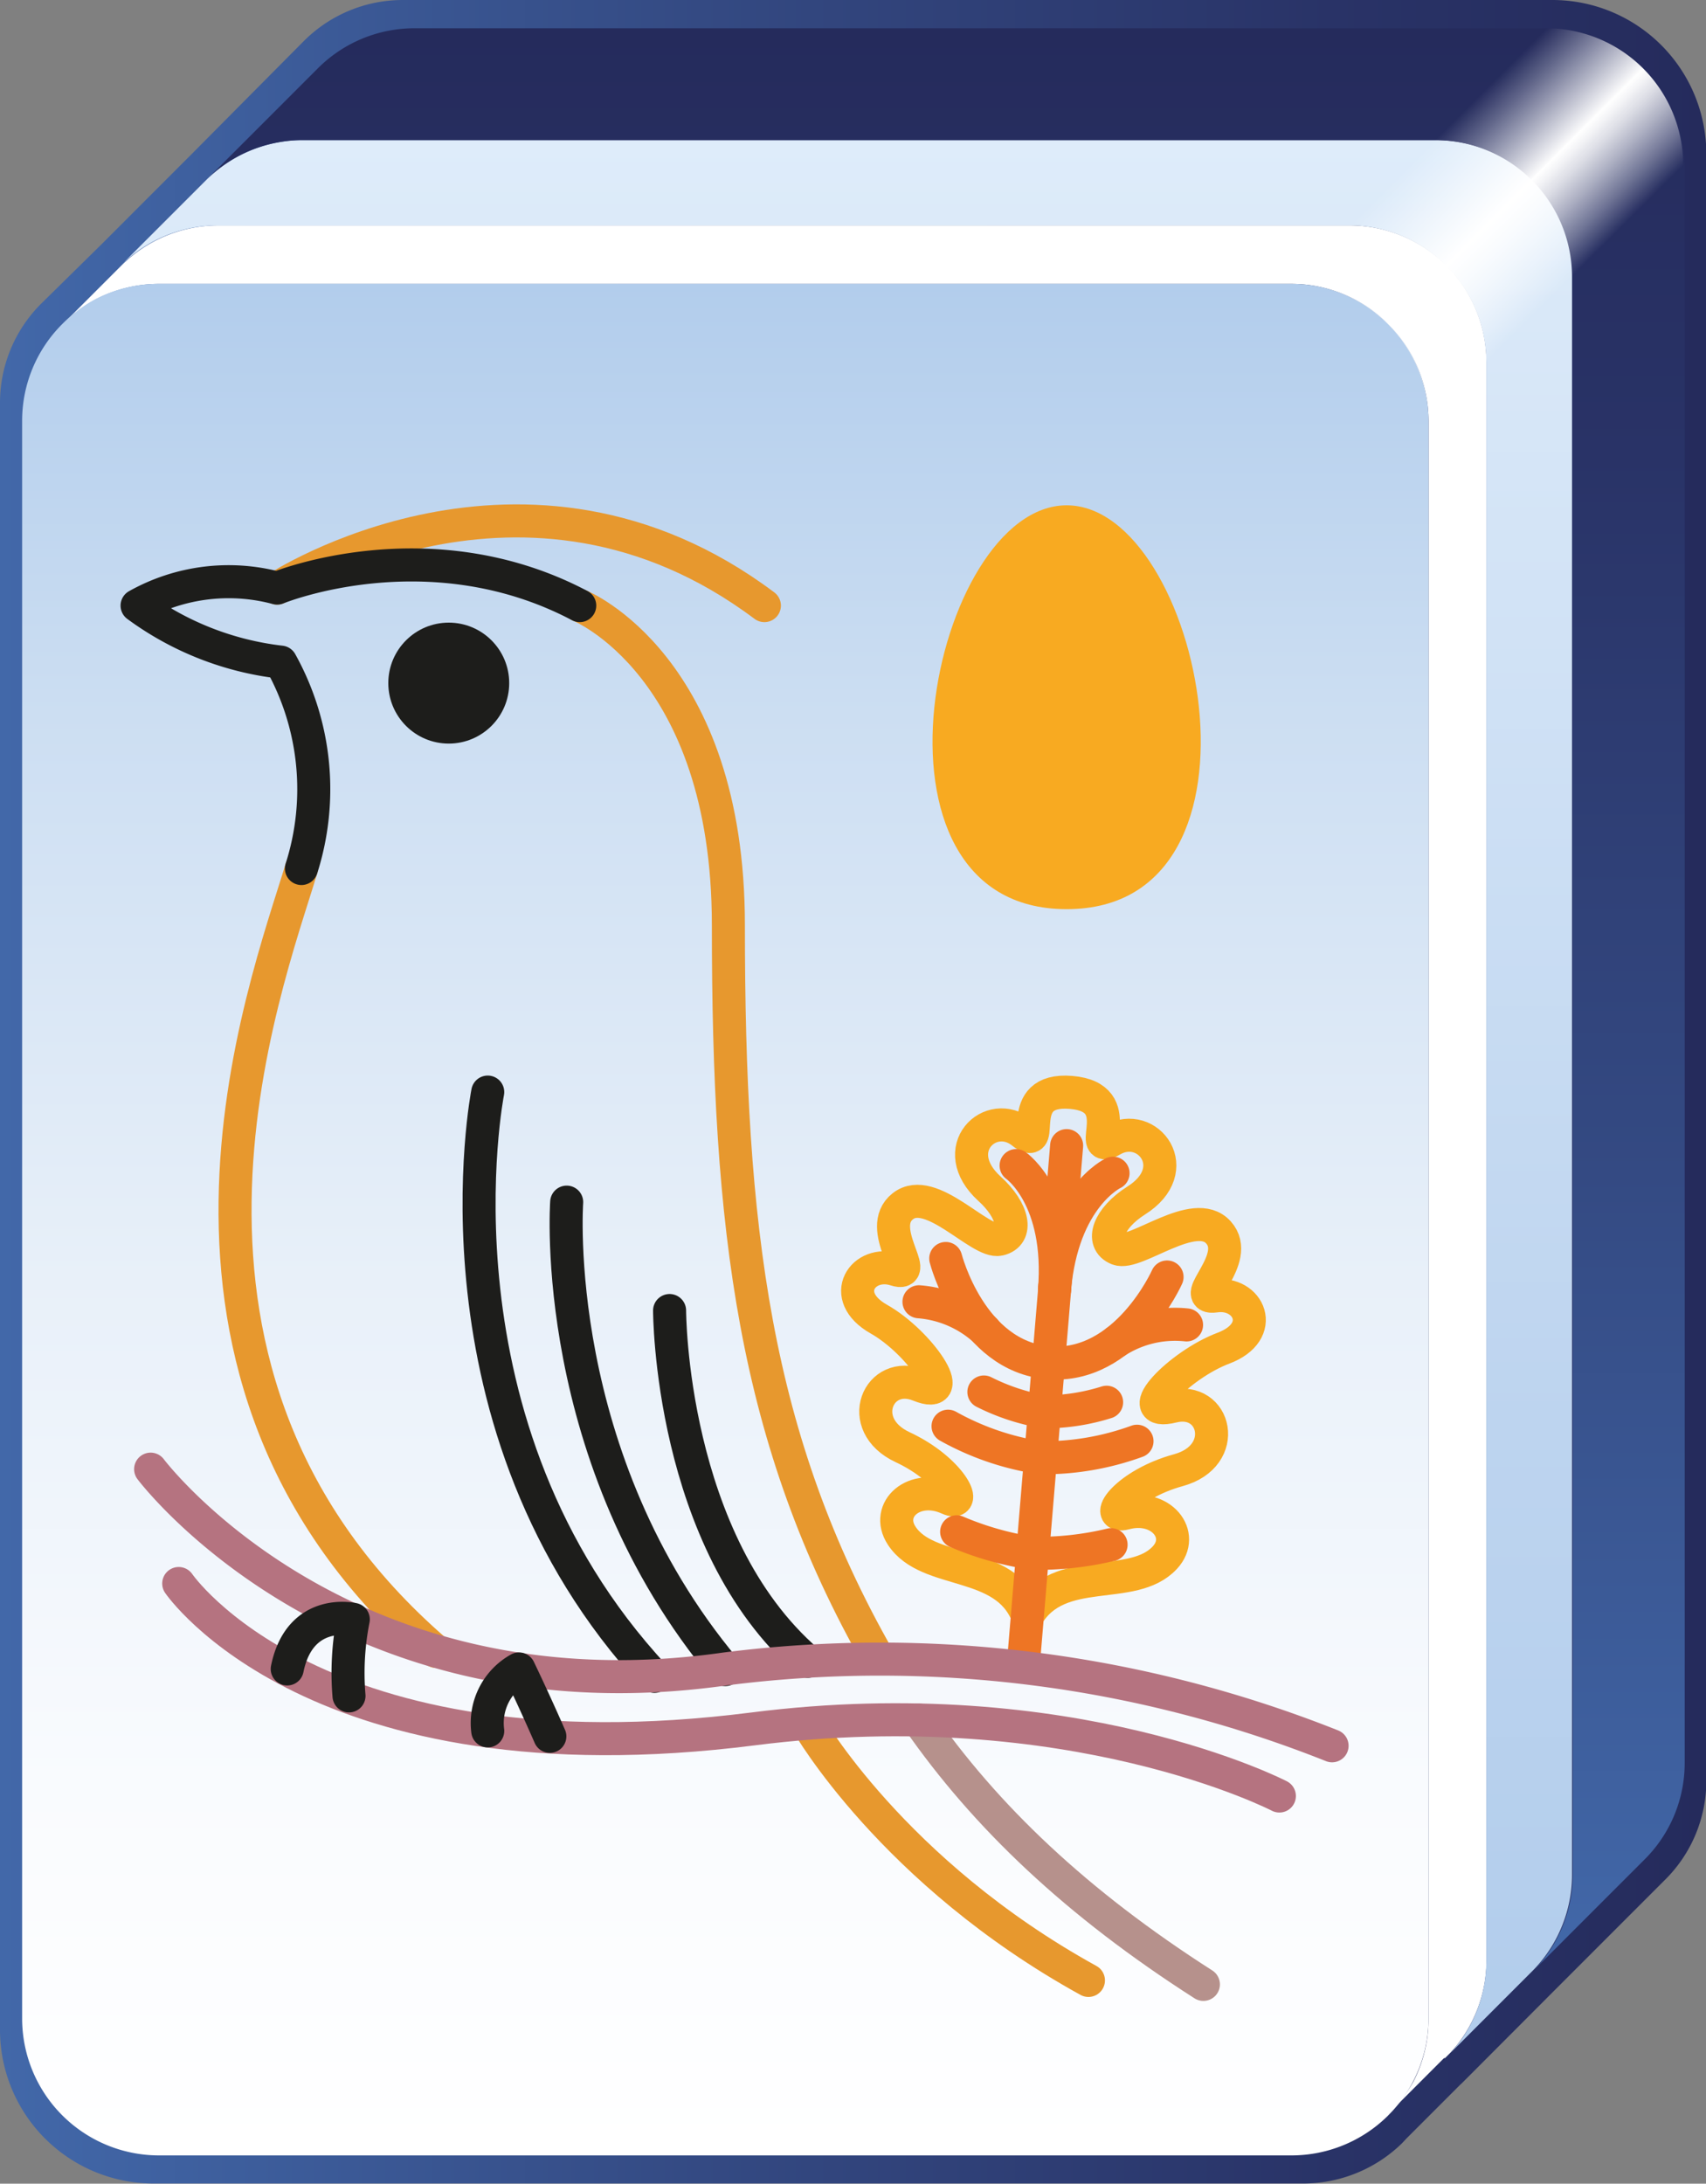
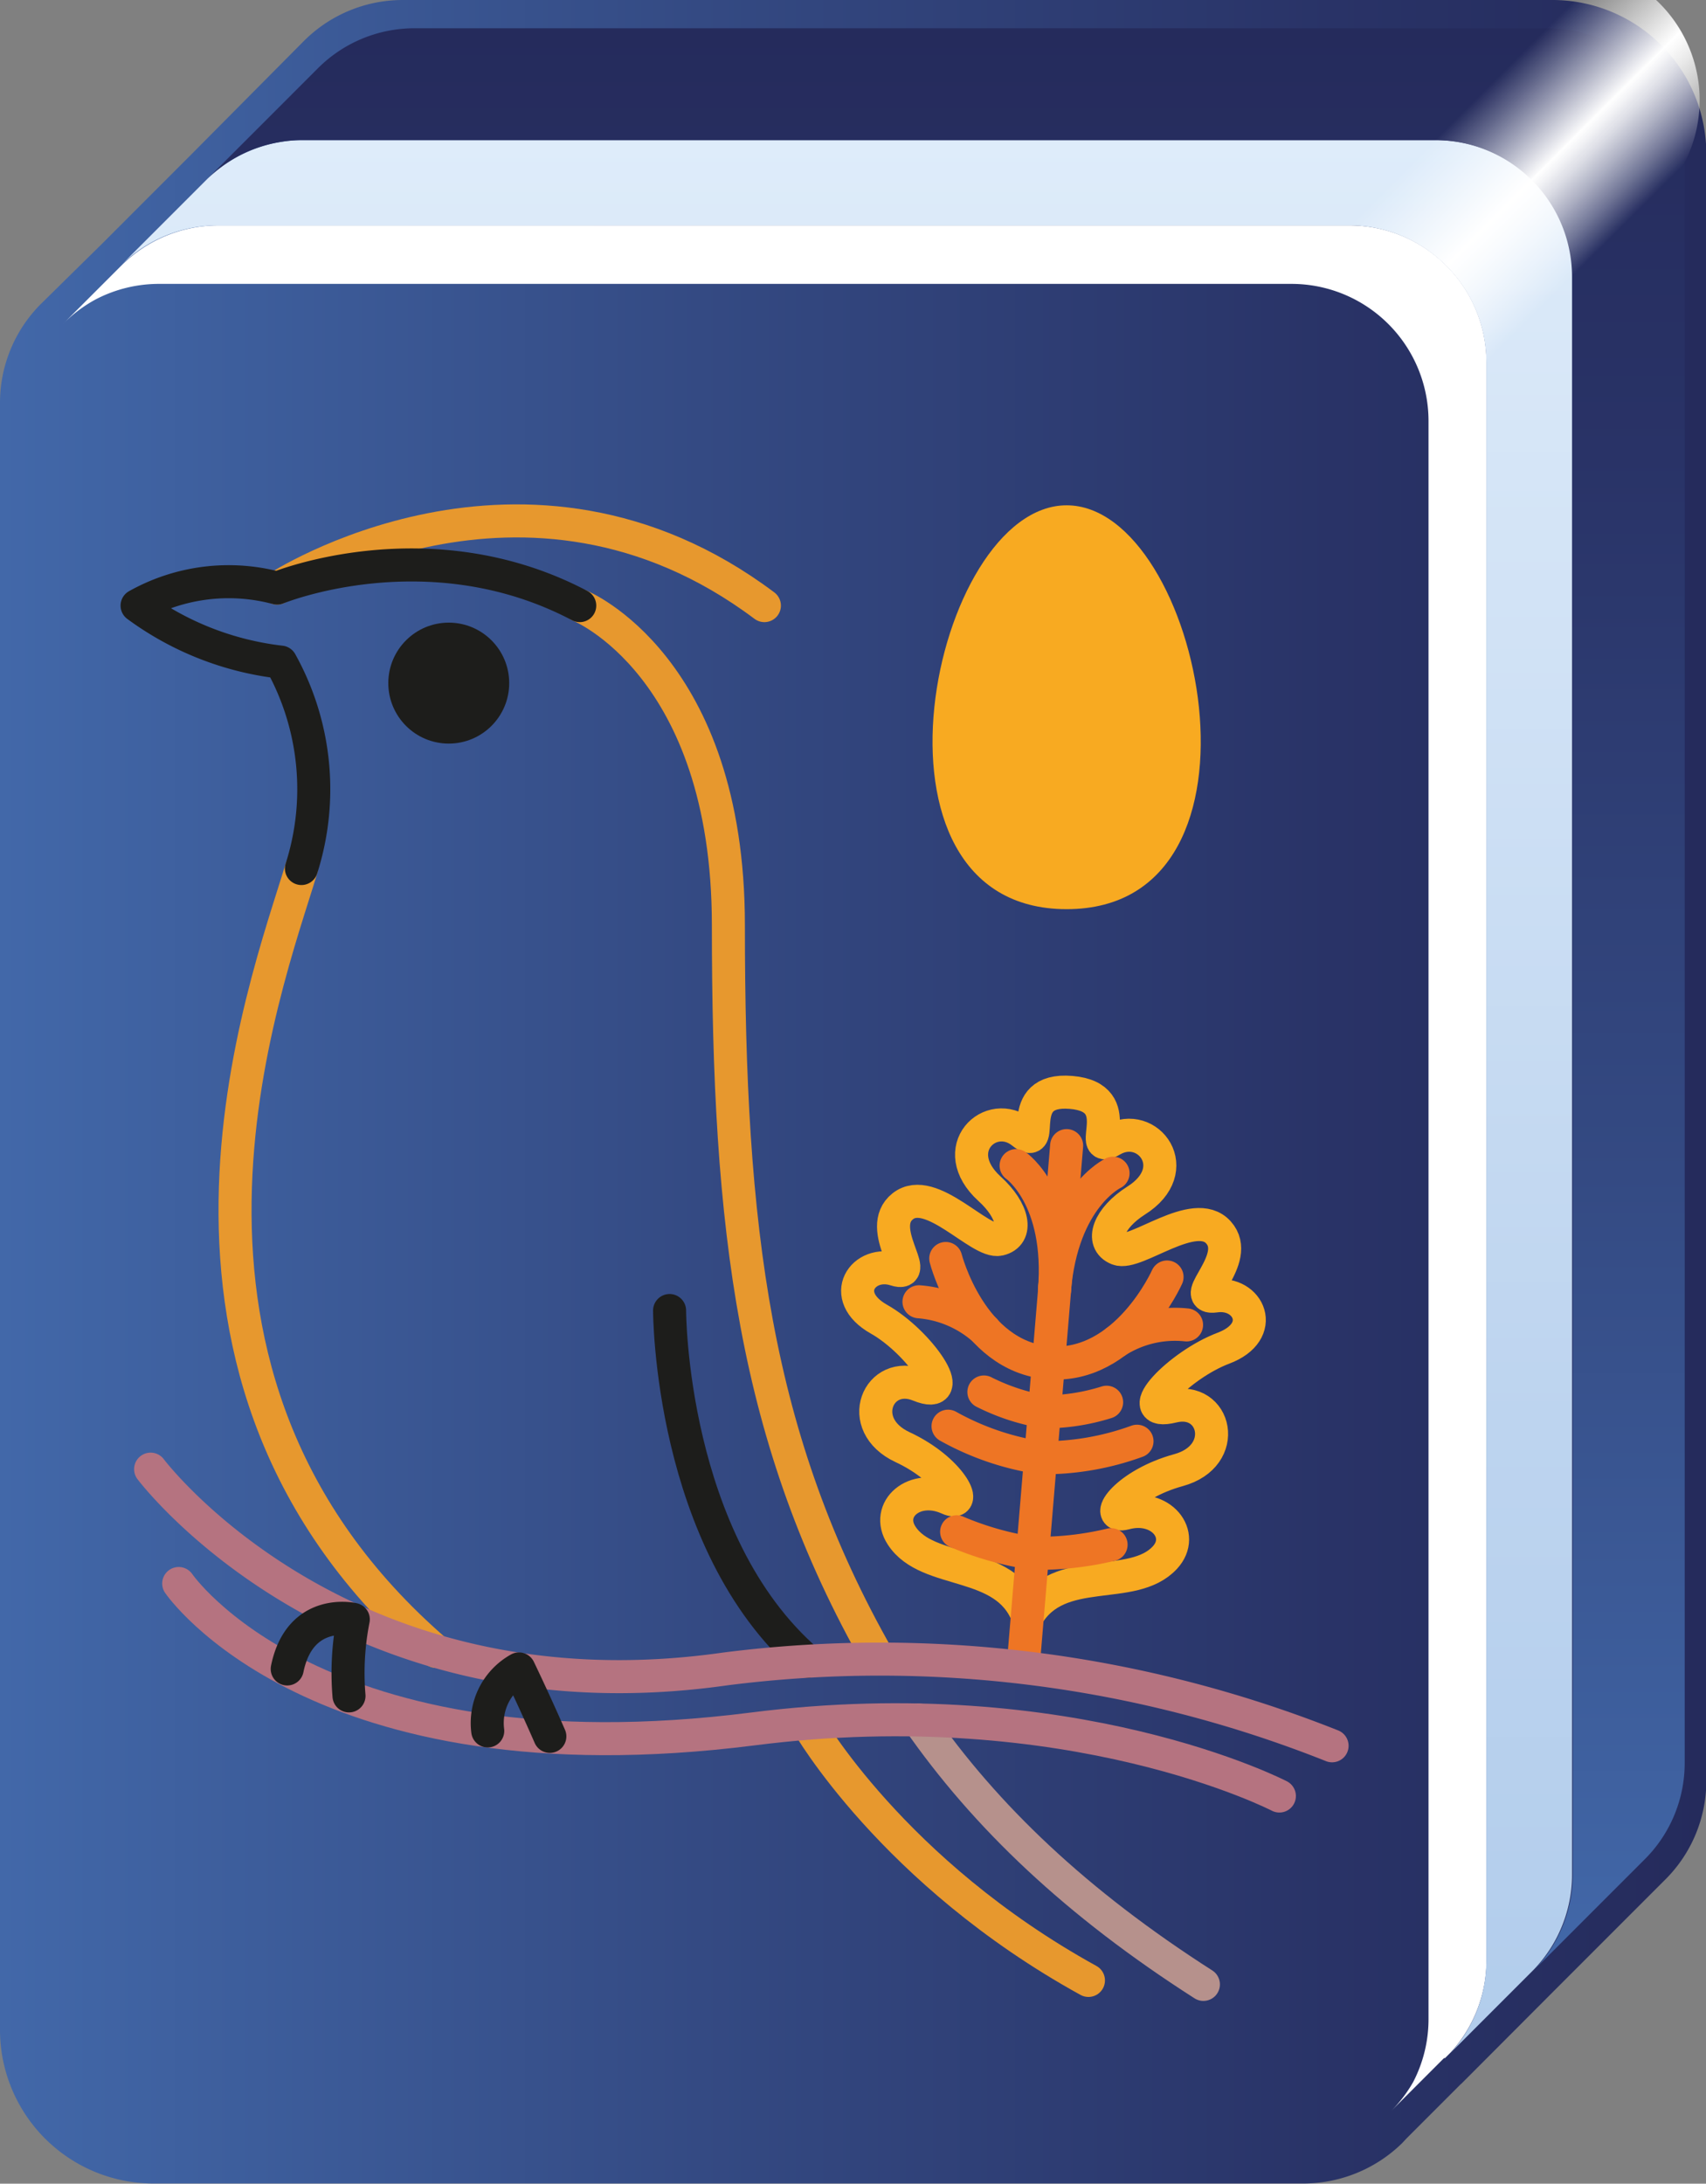
<svg xmlns="http://www.w3.org/2000/svg" xmlns:xlink="http://www.w3.org/1999/xlink" viewBox="0 0 103.29 132.15">
  <rect x="0" y="0" width="103.29" height="132.15" fill="#808080" stroke="none" />
  <defs>
    <style>
      .cls-1 {
        fill: url(#linear-gradient);
      }

      .cls-2 {
        fill: #fff;
      }

      .cls-3 {
        fill: url(#linear-gradient-2);
      }

      .cls-4 {
        fill: url(#linear-gradient-3);
      }

      .cls-5 {
        fill: url(#linear-gradient-4);
      }

      .cls-6 {
        fill: url(#linear-gradient-5);
      }

      .cls-10, .cls-11, .cls-12, .cls-7, .cls-8, .cls-9 {
        fill: none;
        stroke-width: 2px;
      }

      .cls-7 {
        stroke: #1d1d1b;
      }

      .cls-11, .cls-12, .cls-7, .cls-8, .cls-9 {
        stroke-linecap: round;
        stroke-linejoin: round;
      }

      .cls-8 {
        stroke: #e7982e;
      }

      .cls-9 {
        stroke: #b6918c;
      }

      .cls-10 {
        stroke: #f8aa21;
        stroke-miterlimit: 10;
      }

      .cls-11 {
        stroke: #ee7524;
      }

      .cls-12 {
        stroke: #b57380;
      }

      .cls-13 {
        fill: #1d1d1b;
      }

      .cls-14 {
        fill: #f8aa21;
      }
    </style>
    <linearGradient id="linear-gradient" y1="66.07" x2="103.29" y2="66.07" gradientUnits="userSpaceOnUse">
      <stop offset="0" stop-color="#4268a9" />
      <stop offset="0.41" stop-color="#344a83" />
      <stop offset="0.78" stop-color="#293367" />
      <stop offset="1" stop-color="#252b5c" />
    </linearGradient>
    <linearGradient id="linear-gradient-2" x1="43.91" y1="130.44" x2="43.91" y2="17.18" gradientUnits="userSpaceOnUse">
      <stop offset="0" stop-color="#fff" />
      <stop offset="0.2" stop-color="#f9fbfe" />
      <stop offset="0.47" stop-color="#e8f0f9" />
      <stop offset="0.77" stop-color="#ccdef2" />
      <stop offset="1" stop-color="#b2cdec" />
    </linearGradient>
    <linearGradient id="linear-gradient-3" x1="51.24" y1="8.48" x2="51.24" y2="124.21" gradientUnits="userSpaceOnUse">
      <stop offset="0" stop-color="#deecfa" />
      <stop offset="0.09" stop-color="#d9e8f8" />
      <stop offset="0.67" stop-color="#bdd4ef" />
      <stop offset="1" stop-color="#b2cdec" />
    </linearGradient>
    <linearGradient id="linear-gradient-4" x1="57.21" y1="119.24" x2="57.21" y2="1.71" xlink:href="#linear-gradient" />
    <linearGradient id="linear-gradient-5" x1="86.74" y1="8.59" x2="95.03" y2="16.89" gradientUnits="userSpaceOnUse">
      <stop offset="0" stop-color="#fff" stop-opacity="0" />
      <stop offset="0.15" stop-color="#fff" stop-opacity="0.28" />
      <stop offset="0.49" stop-color="#fff" stop-opacity="0.97" />
      <stop offset="0.5" stop-color="#fff" />
      <stop offset="0.54" stop-color="#fff" stop-opacity="0.95" />
      <stop offset="0.62" stop-color="#fff" stop-opacity="0.83" />
      <stop offset="0.73" stop-color="#fff" stop-opacity="0.62" />
      <stop offset="0.86" stop-color="#fff" stop-opacity="0.34" />
      <stop offset="1" stop-color="#fff" stop-opacity="0" />
    </linearGradient>
  </defs>
  <title>sd</title>
  <g id="Layer_2" data-name="Layer 2">
    <g id="Layer_1-2" data-name="Layer 1">
      <g>
        <g>
          <path class="cls-1" d="M94,0H24.39a8.46,8.46,0,0,0-6,2.49l-6.95,7-5.3,5.3L2.49,18.38a8.46,8.46,0,0,0-2.49,6v98.46a9.3,9.3,0,0,0,9.3,9.3H78.89a8.57,8.57,0,0,0,6-2.44l.27-.29,3.27-3.27.06-.05.35-.35,5.09-5.1,6.74-6.74.1-.1a8.43,8.43,0,0,0,2.54-6.06V9.32A9.32,9.32,0,0,0,94,0Z" />
          <g>
            <path class="cls-2" d="M90,21.93v96.68a8.26,8.26,0,0,1-2.17,5.6l-.34.34-.06,0-3.18,3.18A8.39,8.39,0,0,0,85.56,126a8.25,8.25,0,0,0,.93-3.81V25.47a8.3,8.3,0,0,0-8.3-8.29H9.63a8.29,8.29,0,0,0-3.82.93,8.4,8.4,0,0,0-2,1.5l3.54-3.54a8.33,8.33,0,0,1,5.86-2.43H81.73A8.3,8.3,0,0,1,90,21.93Z" />
-             <path class="cls-3" d="M86.49,25.47v96.68a8.25,8.25,0,0,1-.93,3.81,8.39,8.39,0,0,1-1.28,1.82l-.27.28a8.3,8.3,0,0,1-5.82,2.38H9.63a8.29,8.29,0,0,1-8.29-8.29V25.47a8.26,8.26,0,0,1,2.43-5.86,8.4,8.4,0,0,1,2-1.5,8.29,8.29,0,0,1,3.82-.93H78.19A8.3,8.3,0,0,1,86.49,25.47Z" />
            <path class="cls-4" d="M95.18,16.77v96.68a8,8,0,0,1-.12,1.4,8.3,8.3,0,0,1-2.24,4.39l-5,5a8.26,8.26,0,0,0,2.17-5.6V21.93a8.3,8.3,0,0,0-8.3-8.29H13.17a8.33,8.33,0,0,0-5.86,2.43l5.16-5.16A8.22,8.22,0,0,1,16.93,8.6a8,8,0,0,1,1.4-.12H86.89A8.29,8.29,0,0,1,95.18,16.77Z" />
            <path class="cls-5" d="M102,10v96.67a8.23,8.23,0,0,1-2.48,5.91l-.09.09-6.57,6.57a8.3,8.3,0,0,0,2.24-4.39,8,8,0,0,0,.12-1.4V16.77a8.29,8.29,0,0,0-8.29-8.29H18.33a8,8,0,0,0-1.4.12,8.22,8.22,0,0,0-4.46,2.31l6.77-6.77A8.26,8.26,0,0,1,25.1,1.71H93.67A8.29,8.29,0,0,1,102,10Z" />
          </g>
-           <path class="cls-6" d="M101.91,10v0l-6.78,6.78L90,21.93h0l-3.53,3.53h0a8.31,8.31,0,0,0-8.29-8.28l3.54-3.54,5.17-5.16,6.76-6.77h0A8.29,8.29,0,0,1,101.91,10Z" />
+           <path class="cls-6" d="M101.91,10v0l-6.78,6.78L90,21.93h0h0a8.31,8.31,0,0,0-8.29-8.28l3.54-3.54,5.17-5.16,6.76-6.77h0A8.29,8.29,0,0,1,101.91,10Z" />
        </g>
        <g>
-           <path class="cls-7" d="M34.31,72.75s-1.12,15.5,9.6,28.29" />
          <path class="cls-7" d="M40.54,79.31s0,14,8.36,21.23" />
-           <path class="cls-7" d="M29.53,66.09s-4,20.2,10.09,35.36" />
          <path class="cls-8" d="M48.9,104.31s5.13,9,17,15.54" />
          <path class="cls-8" d="M18.25,52.56C16.07,59.81,7,83.18,26.41,99.94" />
          <path class="cls-8" d="M46.28,36.65c-14.5-10.88-29.5-1.06-29.5-1.06" />
          <path class="cls-9" d="M55.6,104.09c4.07,5.85,9.58,11.09,17.26,16" />
          <path class="cls-8" d="M35.1,36.65s9,3.62,9,19.33c0,18.35,1.53,31.13,9.1,44.4" />
          <g>
            <path class="cls-10" d="M64.85,66.11c-3.58-.3-1.43,3.65-2.94,2.44-1.92-1.55-4.62,1-2,3.39,1.45,1.31,1.76,2.79.59,3.06s-4.14-3.34-5.84-2,1.16,4.35-.45,3.83c-1.94-.62-3.48,1.6-1,3s4.9,5,2.44,4-3.94,2.38-1,3.75,4,3.67,2.77,3.1c-2.06-.93-3.86.67-2.83,2.25,1.58,2.43,6.25,1.36,7.62,4.84,1.92-3.21,6.35-1.38,8.32-3.51,1.27-1.38-.24-3.27-2.42-2.68-1.33.35.1-1.75,3.24-2.61s2.26-4.5-.35-3.86.39-2.51,3.07-3.52,1.53-3.45-.49-3.16c-1.68.24,1.64-2.24.19-3.85s-5,1.43-6.09,1-.55-1.87,1.1-2.92c3-1.88.72-4.89-1.43-3.68C65.65,70,68.42,66.41,64.85,66.11Z" />
            <line class="cls-11" x1="61.96" y1="100.7" x2="64.58" y2="69.33" />
            <path class="cls-11" d="M67.39,71s-3.08,1.44-3.55,7.09" />
            <path class="cls-11" d="M61.52,70.54s2.79,1.93,2.32,7.58" />
            <path class="cls-11" d="M63.48,82.47c4.7.39,7.18-5.19,7.18-5.19" />
            <path class="cls-11" d="M67.59,81.18a6.6,6.6,0,0,1,4.25-1" />
            <path class="cls-11" d="M63,88.22a16.53,16.53,0,0,0,5.84-1" />
            <path class="cls-11" d="M63.23,85.44A12.51,12.51,0,0,0,67,84.86" />
            <path class="cls-11" d="M62.52,94a18.87,18.87,0,0,0,4.75-.52" />
            <path class="cls-11" d="M63.48,82.47c-4.71-.39-6.22-6.31-6.22-6.31" />
            <path class="cls-11" d="M59.64,80.51a6.7,6.7,0,0,0-4-1.73" />
            <path class="cls-11" d="M63,88.22a16.44,16.44,0,0,1-5.6-1.91" />
            <path class="cls-11" d="M63.23,85.44a12.85,12.85,0,0,1-3.66-1.2" />
            <path class="cls-11" d="M62.52,94a18.79,18.79,0,0,1-4.6-1.3" />
          </g>
          <g>
            <path class="cls-12" d="M80.65,105.65A74.06,74.06,0,0,0,43.91,101C20.68,104.31,9.12,88.91,9.12,88.91" />
            <path class="cls-12" d="M10.82,95.83s8.29,12.17,34.77,8.8c19.3-2.46,31.87,4.06,31.87,4.06" />
          </g>
          <circle class="cls-13" cx="27.17" cy="41.34" r="3.66" />
          <path class="cls-7" d="M18.25,52.56A15.8,15.8,0,0,0,17,40.07,18.19,18.19,0,0,1,8.3,36.65a11.34,11.34,0,0,1,8.48-1.06s9.16-3.77,18.32,1.06" />
          <path class="cls-7" d="M17.39,101c.77-3.76,4-3,4-3a16.71,16.71,0,0,0-.26,4.63" />
          <path class="cls-7" d="M29.53,104.75A3.75,3.75,0,0,1,31.42,101s.9,1.86,1.87,4.08" />
        </g>
        <path class="cls-14" d="M64.58,30.58c8.14,0,13.22,24.44,0,24.44S56.44,30.58,64.58,30.58Z" />
      </g>
    </g>
  </g>
</svg>